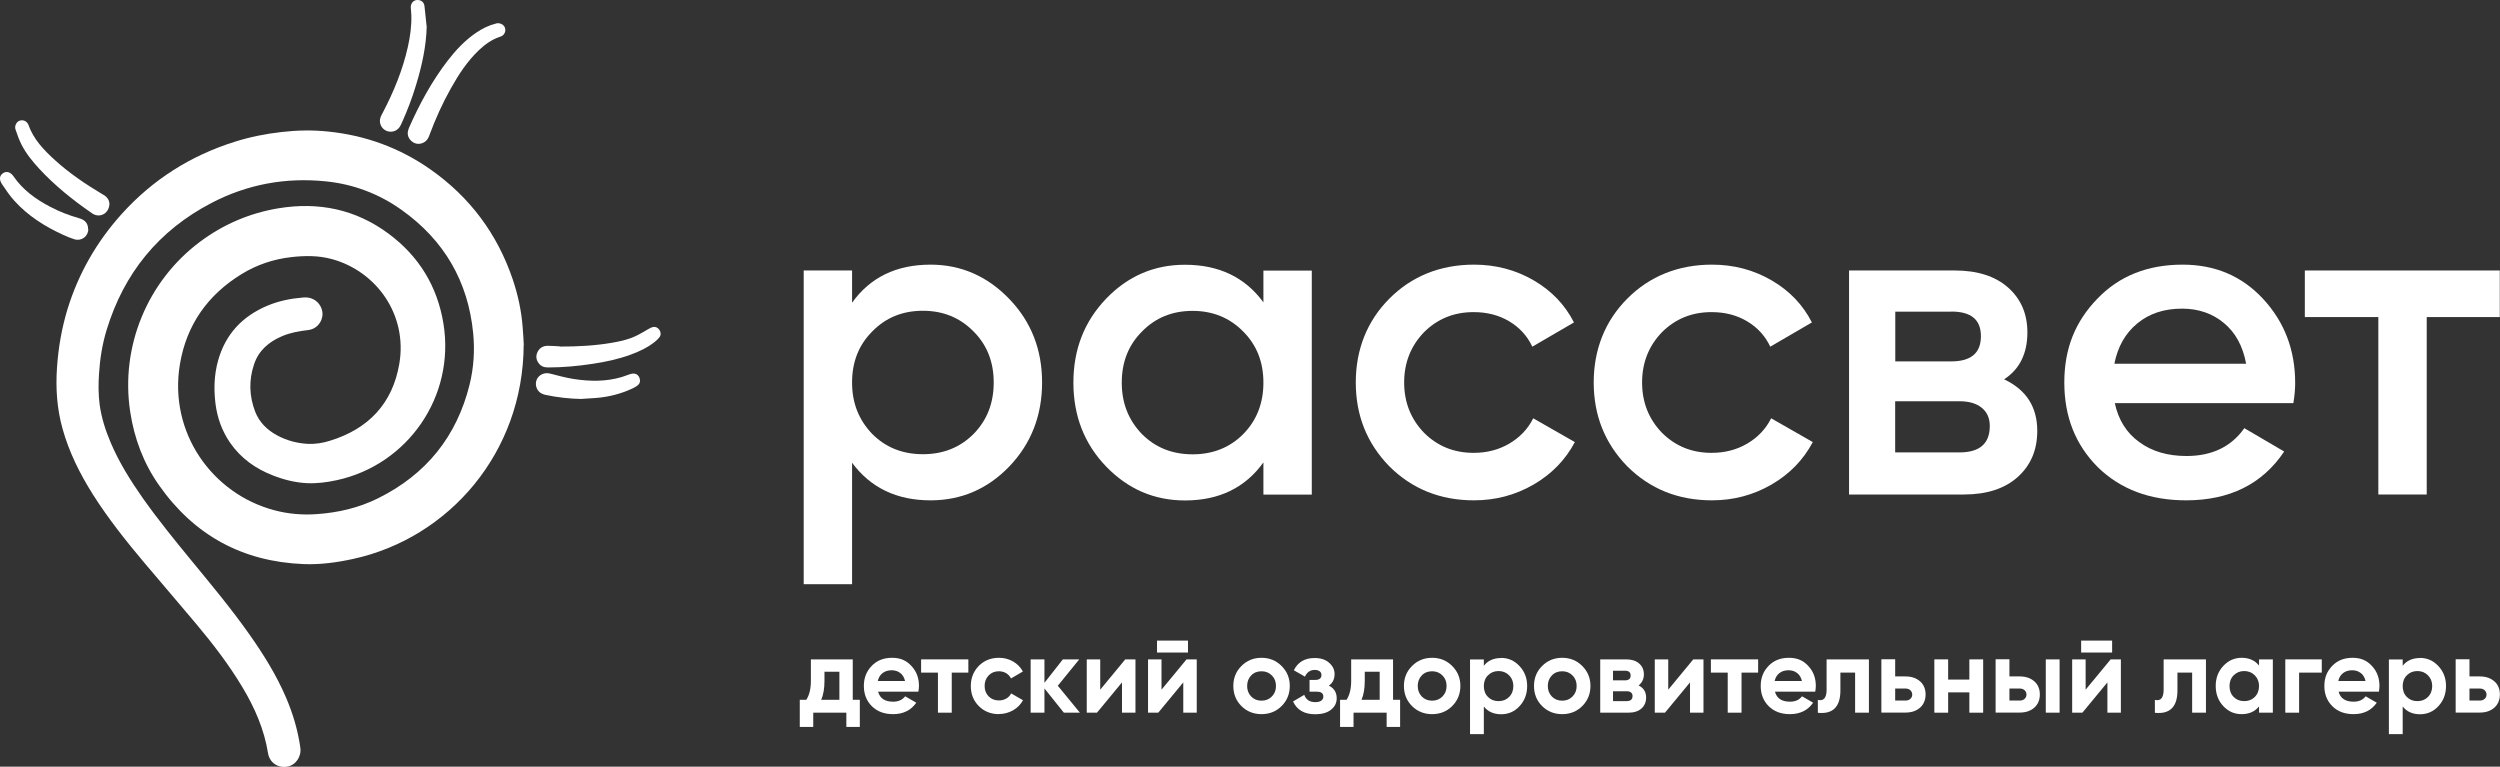
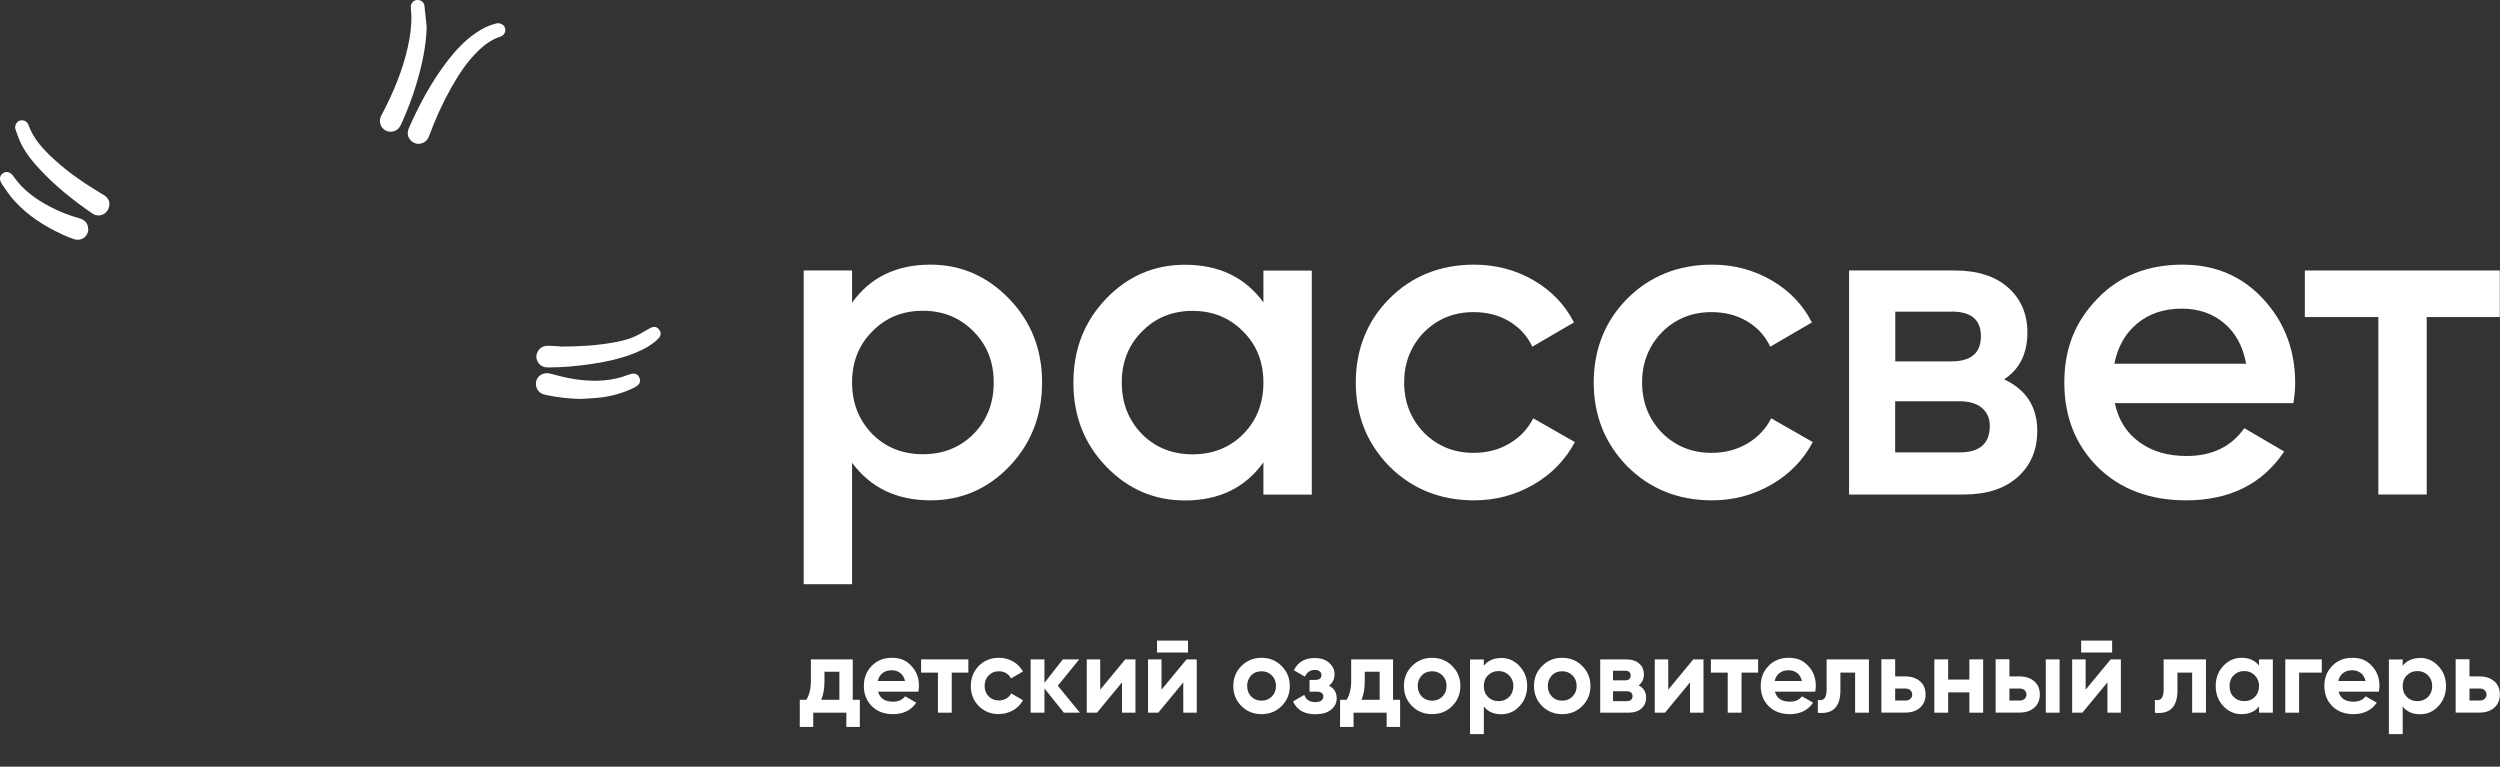
<svg xmlns="http://www.w3.org/2000/svg" viewBox="0 0 222.75 68.31">
  <rect x="0" y="0" width="222.75" height="68.31" fill="#333333" stroke="none" />
  <defs>
    <style>.d{fill:#fff;}</style>
  </defs>
  <g id="a" />
  <g id="b">
    <g id="c">
      <g>
        <g>
-           <path class="d" d="M46.66,30.73c-.04,9.59-6.64,17.2-15.19,19.07-1.46,.32-2.94,.52-4.43,.46-5.43-.22-9.73-2.56-12.86-7.01-1.39-1.97-2.22-4.19-2.58-6.57-.88-5.79,1.52-11.62,6.21-15.13,2.09-1.56,4.42-2.56,6.99-2.99,3.58-.59,6.88,.08,9.82,2.26,2.7,2,4.35,4.69,4.89,8.01,1.06,6.5-3.18,12.57-9.48,13.95-.88,.19-1.77,.31-2.67,.27-1.04-.05-2.05-.3-3.02-.68-1.56-.6-2.87-1.53-3.83-2.91-.73-1.05-1.15-2.23-1.31-3.49-.16-1.29-.12-2.58,.23-3.84,.66-2.36,2.17-3.96,4.41-4.9,1.01-.42,2.06-.63,3.15-.72,.32-.03,.63,0,.92,.15,.56,.27,.91,.93,.81,1.53-.11,.65-.61,1.15-1.27,1.22-.8,.09-1.59,.23-2.33,.55-1.17,.5-2.07,1.27-2.48,2.49-.48,1.42-.44,2.84,.1,4.24,.37,.94,1.05,1.61,1.93,2.09,.86,.47,1.8,.72,2.77,.77,.66,.03,1.33-.08,1.96-.28,3.43-1.05,5.58-3.32,6.18-6.86,.74-4.34-2.01-8.22-5.99-9.32-1.2-.33-2.42-.32-3.64-.18-1.58,.18-3.07,.68-4.42,1.51-3.02,1.85-4.91,4.52-5.5,8.03-1.02,6.12,2.9,11.55,8.4,13.01,1.23,.33,2.49,.44,3.77,.35,1.93-.13,3.77-.56,5.5-1.42,4.27-2.12,6.99-5.49,8.14-10.12,.37-1.51,.47-3.04,.32-4.58-.45-4.62-2.59-8.29-6.37-10.98-2.02-1.44-4.29-2.3-6.75-2.55-3.59-.37-7.01,.26-10.21,1.93-4.69,2.45-7.79,6.25-9.33,11.31-.39,1.28-.6,2.6-.68,3.94-.06,.91-.06,1.81,.06,2.72,.16,1.17,.52,2.29,.98,3.37,.75,1.77,1.76,3.38,2.86,4.95,1.37,1.94,2.87,3.78,4.38,5.62,1.75,2.13,3.52,4.25,5.11,6.51,1.26,1.78,2.41,3.63,3.27,5.63,.62,1.44,1.06,2.93,1.28,4.48,.11,.8-.41,1.56-1.17,1.69-.84,.14-1.58-.37-1.71-1.21-.34-2.11-1.18-4.03-2.27-5.85-1.2-2.01-2.63-3.87-4.13-5.66-1.52-1.81-3.06-3.6-4.58-5.4-1.66-1.97-3.26-3.98-4.64-6.16-1.15-1.83-2.11-3.75-2.69-5.84-.5-1.79-.62-3.61-.49-5.46,.12-1.76,.42-3.48,.93-5.17,.98-3.19,2.6-6.01,4.83-8.49,2.76-3.06,6.12-5.19,10.05-6.43,1.38-.44,2.79-.72,4.23-.88,1.37-.16,2.74-.18,4.11-.04,3.33,.34,6.38,1.45,9.13,3.38,3.5,2.46,5.94,5.72,7.32,9.78,.47,1.39,.78,2.82,.89,4.29,.05,.59,.08,1.18,.1,1.59Z" />
          <path class="d" d="M44.37,2.07c.28,0,.53,.16,.62,.4,.09,.26,0,.55-.23,.71-.07,.04-.14,.08-.22,.1-.72,.24-1.32,.67-1.87,1.19-1.03,.98-1.8,2.16-2.49,3.39-.76,1.35-1.39,2.76-1.93,4.21-.13,.37-.35,.62-.74,.72-.63,.16-1.27-.41-1.17-1.05,.02-.12,.06-.25,.11-.37,.93-2.11,2.03-4.13,3.44-5.97,.73-.94,1.54-1.81,2.53-2.48,.54-.37,1.12-.66,1.76-.82,.07-.02,.14-.03,.18-.04Z" />
          <path class="d" d="M38.02,2.33c-.04,1.78-.42,3.49-.93,5.18-.35,1.18-.79,2.33-1.3,3.46-.05,.12-.11,.23-.18,.34-.27,.41-.81,.54-1.24,.32-.43-.22-.63-.73-.46-1.19,.05-.14,.13-.27,.2-.41,.97-1.86,1.77-3.79,2.23-5.85,.21-.93,.34-1.88,.31-2.84,0-.23-.05-.46-.05-.7,0-.42,.33-.71,.73-.63,.28,.05,.45,.24,.49,.52,.07,.6,.13,1.2,.19,1.8Z" />
          <path class="d" d="M9.75,18.14c0,.78-.7,1.25-1.34,.98-.1-.04-.19-.1-.27-.16-1.67-1.15-3.25-2.42-4.63-3.91-.61-.66-1.18-1.36-1.59-2.16-.22-.43-.38-.89-.54-1.36-.05-.14-.03-.33,.04-.47,.19-.42,.76-.46,1.03-.09,.03,.04,.05,.08,.07,.12,.46,1.33,1.4,2.29,2.4,3.2,1.26,1.14,2.67,2.1,4.13,2.97,.1,.06,.2,.11,.3,.18,.26,.19,.39,.45,.4,.69Z" />
          <path class="d" d="M49.87,30.88c1.63,0,3.15-.08,4.66-.34,.7-.12,1.4-.27,2.05-.57,.41-.18,.79-.43,1.19-.65,.13-.07,.26-.15,.41-.18,.25-.05,.46,.07,.59,.28,.13,.22,.13,.45-.03,.65-.11,.14-.25,.27-.4,.39-.65,.52-1.4,.87-2.18,1.15-1.1,.4-2.23,.64-3.38,.81-1.31,.2-2.63,.32-3.96,.32-.35,0-.64-.11-.84-.4-.22-.31-.25-.65-.08-.99,.19-.37,.51-.54,.91-.54,.39,0,.79,.04,1.08,.05Z" />
          <path class="d" d="M51.84,35.55c-1.1-.02-2.18-.14-3.25-.37-.4-.09-.7-.31-.81-.73-.19-.75,.48-1.36,1.25-1.16,.7,.18,1.39,.37,2.1,.48,1.42,.22,2.85,.24,4.25-.17,.25-.07,.48-.18,.72-.25,.13-.04,.28-.08,.41-.06,.25,.03,.42,.19,.49,.44,.07,.25,0,.47-.2,.62-.13,.1-.27,.18-.42,.25-1.04,.49-2.14,.77-3.29,.86-.42,.03-.83,.06-1.25,.08Z" />
          <path class="d" d="M7.87,20.42c-.01,.64-.6,1.09-1.24,.9-.33-.1-.66-.24-.97-.38-1.65-.75-3.16-1.7-4.38-3.05-.41-.45-.76-.97-1.1-1.48-.28-.42-.23-.76,.09-.98,.3-.2,.66-.12,.94,.29,.83,1.21,1.99,2.04,3.27,2.71,.82,.43,1.67,.76,2.56,1.01,.55,.15,.82,.49,.81,.99Z" />
        </g>
        <g>
          <g>
            <path class="d" d="M82.91,23.58c2.71,0,5.06,1.02,7.03,3.07,1.94,2.02,2.91,4.5,2.91,7.43s-.97,5.44-2.91,7.47c-1.94,2.02-4.29,3.03-7.03,3.03-3.01,0-5.34-1.12-6.99-3.35v10.82h-4.31V24.1h4.31v2.87c1.62-2.26,3.95-3.39,6.99-3.39Zm-5.19,15.09c1.2,1.2,2.7,1.8,4.51,1.8s3.31-.6,4.51-1.8c1.2-1.22,1.8-2.75,1.8-4.59s-.6-3.35-1.8-4.55c-1.2-1.22-2.7-1.84-4.51-1.84s-3.31,.61-4.51,1.84c-1.2,1.2-1.8,2.71-1.8,4.55s.6,3.34,1.8,4.59Z" />
            <path class="d" d="M112.57,26.94v-2.83h4.31v19.96h-4.31v-2.87c-1.62,2.26-3.95,3.39-6.99,3.39-2.74,0-5.08-1.01-7.03-3.03-1.94-2.02-2.91-4.51-2.91-7.47s.97-5.44,2.91-7.47c1.94-2.02,4.28-3.03,7.03-3.03,3.03,0,5.36,1.12,6.99,3.35Zm-10.82,11.74c1.2,1.2,2.7,1.8,4.51,1.8s3.31-.6,4.51-1.8c1.2-1.22,1.8-2.75,1.8-4.59s-.6-3.35-1.8-4.55c-1.2-1.22-2.7-1.84-4.51-1.84s-3.31,.61-4.51,1.84c-1.2,1.2-1.8,2.71-1.8,4.55s.6,3.34,1.8,4.59Z" />
            <path class="d" d="M131.34,44.58c-3.01,0-5.52-1.01-7.55-3.03-2-2.05-2.99-4.54-2.99-7.47s1-5.47,2.99-7.47,4.54-3.03,7.55-3.03c1.94,0,3.71,.47,5.31,1.4,1.6,.93,2.79,2.18,3.59,3.75l-3.71,2.16c-.45-.96-1.14-1.71-2.06-2.26-.92-.55-1.98-.82-3.17-.82-1.76,0-3.23,.6-4.43,1.8-1.17,1.22-1.76,2.71-1.76,4.47s.59,3.25,1.76,4.47c1.2,1.2,2.67,1.8,4.43,1.8,1.17,0,2.23-.27,3.17-.82,.94-.55,1.66-1.3,2.14-2.26l3.71,2.12c-.85,1.6-2.08,2.86-3.69,3.79-1.61,.93-3.37,1.4-5.29,1.4Z" />
            <path class="d" d="M152.54,44.58c-3.01,0-5.52-1.01-7.55-3.03-2-2.05-2.99-4.54-2.99-7.47s1-5.47,2.99-7.47,4.54-3.03,7.55-3.03c1.94,0,3.71,.47,5.31,1.4,1.6,.93,2.79,2.18,3.59,3.75l-3.71,2.16c-.45-.96-1.14-1.71-2.06-2.26-.92-.55-1.98-.82-3.17-.82-1.76,0-3.23,.6-4.43,1.8-1.17,1.22-1.76,2.71-1.76,4.47s.59,3.25,1.76,4.47c1.2,1.2,2.67,1.8,4.43,1.8,1.17,0,2.23-.27,3.17-.82,.94-.55,1.66-1.3,2.14-2.26l3.71,2.12c-.85,1.6-2.08,2.86-3.69,3.79-1.61,.93-3.37,1.4-5.29,1.4Z" />
            <path class="d" d="M178.57,33.8c1.97,.93,2.95,2.46,2.95,4.59,0,1.7-.58,3.07-1.74,4.11s-2.76,1.56-4.81,1.56h-10.22V24.1h9.42c2.02,0,3.61,.51,4.75,1.52,1.14,1.01,1.72,2.34,1.72,3.99,0,1.89-.69,3.29-2.08,4.19Zm-4.71-6.03h-4.99v4.43h4.99c1.76,0,2.64-.75,2.64-2.24s-.88-2.2-2.64-2.2Zm-4.99,12.54h5.71c1.81,0,2.71-.78,2.71-2.36,0-.69-.24-1.23-.72-1.62-.48-.39-1.14-.58-2-.58h-5.71v4.55Z" />
            <path class="d" d="M204.32,35.92h-15.89c.32,1.49,1.04,2.65,2.18,3.47,1.13,.83,2.53,1.24,4.21,1.24,2.26,0,3.98-.82,5.15-2.48l3.55,2.08c-1.94,2.9-4.86,4.35-8.74,4.35-3.22,0-5.84-.98-7.86-2.95-2-2-2.99-4.51-2.99-7.55s.98-5.44,2.95-7.47c1.94-2.02,4.47-3.03,7.59-3.03,2.9,0,5.3,1.02,7.19,3.07,1.89,2.05,2.84,4.54,2.84,7.47,0,.53-.05,1.13-.16,1.8Zm-15.93-3.51h11.74c-.29-1.57-.95-2.78-1.98-3.63-1.02-.85-2.27-1.28-3.73-1.28-1.6,0-2.93,.44-3.99,1.32-1.07,.88-1.74,2.08-2.04,3.59Z" />
            <path class="d" d="M205.36,24.1h17.37v4.15h-6.51v15.81h-4.31v-15.81h-6.55v-4.15Z" />
            <g>
              <line class="d" x1="188.5" y1="45.91" x2="183" y2="51.19" />
              <line class="d" x1="199.89" y1="45.91" x2="205.39" y2="51.19" />
            </g>
            <g>
              <line class="d" x1="125.65" y1="22.39" x2="120.15" y2="17.11" />
              <line class="d" x1="137.04" y1="22.39" x2="142.54" y2="17.11" />
            </g>
          </g>
          <g>
            <path class="d" d="M75.98,58.75v3.6h.63v2.42h-1.2v-1.27h-2.95v1.27h-1.2v-2.42h.58c.27-.41,.41-.97,.41-1.68v-1.92h3.73Zm-2.82,3.6h1.63v-2.5h-1.33v.82c0,.68-.1,1.25-.29,1.68Z" />
            <path class="d" d="M81.82,61.63h-3.58c.16,.6,.61,.89,1.34,.89,.47,0,.82-.16,1.07-.48l.99,.57c-.47,.68-1.16,1.02-2.07,1.02-.79,0-1.42-.24-1.89-.71s-.71-1.07-.71-1.8,.23-1.3,.7-1.79c.46-.48,1.06-.72,1.81-.72s1.28,.24,1.72,.72c.46,.48,.68,1.08,.68,1.79,0,.13-.02,.3-.05,.5Zm-3.6-.95h2.42c-.07-.31-.21-.55-.42-.71s-.46-.25-.76-.25c-.33,0-.6,.08-.82,.25-.22,.17-.36,.4-.43,.71Z" />
            <path class="d" d="M82.07,58.75h4.21v1.18h-1.48v3.57h-1.23v-3.57h-1.5v-1.18Z" />
            <path class="d" d="M89.01,63.63c-.72,0-1.32-.24-1.8-.72-.48-.48-.71-1.08-.71-1.79s.24-1.3,.71-1.79c.48-.48,1.08-.72,1.8-.72,.46,0,.88,.11,1.26,.33,.38,.22,.67,.52,.87,.89l-1.06,.62c-.1-.2-.24-.35-.43-.47-.19-.11-.41-.17-.65-.17-.37,0-.67,.12-.91,.37s-.36,.56-.36,.94,.12,.68,.36,.93c.24,.24,.55,.36,.91,.36,.25,0,.47-.06,.66-.17,.19-.11,.34-.26,.43-.46l1.06,.61c-.21,.38-.5,.68-.89,.9s-.8,.33-1.26,.33Z" />
            <path class="d" d="M94.25,61.1l1.97,2.4h-1.43l-1.73-2.16v2.16h-1.23v-4.75h1.23v2.09l1.64-2.09h1.46l-1.91,2.35Z" />
            <path class="d" d="M98.03,61.45l2.23-2.7h.91v4.75h-1.2v-2.7l-2.23,2.7h-.91v-4.75h1.2v2.7Z" />
            <path class="d" d="M103.49,61.45l2.23-2.7h.91v4.75h-1.2v-2.7l-2.23,2.7h-.91v-4.75h1.2v2.7Zm2.36-3.31h-2.76v-1.06h2.76v1.06Z" />
            <path class="d" d="M114.19,62.91c-.48,.48-1.08,.72-1.79,.72s-1.31-.24-1.79-.72-.72-1.08-.72-1.79,.24-1.3,.72-1.78c.49-.49,1.08-.73,1.79-.73s1.3,.24,1.79,.73c.49,.49,.73,1.08,.73,1.78s-.24,1.3-.73,1.79Zm-2.71-.85c.25,.25,.55,.37,.92,.37s.67-.12,.92-.37c.25-.25,.37-.56,.37-.94s-.12-.69-.37-.94c-.25-.25-.55-.37-.92-.37s-.68,.12-.92,.37c-.24,.25-.36,.57-.36,.94s.12,.69,.36,.94Z" />
            <path class="d" d="M118.38,61.08c.48,.23,.72,.61,.72,1.13,0,.42-.17,.76-.51,1.03s-.81,.4-1.41,.4c-.96,0-1.62-.38-1.97-1.14l1-.59c.15,.43,.48,.65,.98,.65,.23,0,.4-.04,.53-.13,.12-.09,.19-.21,.19-.36,0-.29-.19-.44-.56-.44h-.67v-1.05h.51c.37,0,.55-.15,.55-.44,0-.14-.05-.25-.16-.33-.11-.08-.25-.12-.43-.12-.41,0-.7,.2-.88,.6l-.99-.57c.36-.73,.98-1.09,1.85-1.09,.55,0,.98,.14,1.29,.42,.32,.28,.49,.61,.49,1,0,.46-.17,.81-.52,1.05Z" />
            <path class="d" d="M124.12,58.75v3.6h.63v2.42h-1.2v-1.27h-2.95v1.27h-1.2v-2.42h.58c.27-.41,.41-.97,.41-1.68v-1.92h3.73Zm-2.82,3.6h1.63v-2.5h-1.33v.82c0,.68-.1,1.25-.29,1.68Z" />
            <path class="d" d="M129.39,62.91c-.48,.48-1.08,.72-1.79,.72s-1.31-.24-1.79-.72-.72-1.08-.72-1.79,.24-1.3,.72-1.78c.49-.49,1.08-.73,1.79-.73s1.3,.24,1.79,.73c.49,.49,.73,1.08,.73,1.78s-.24,1.3-.73,1.79Zm-2.71-.85c.25,.25,.55,.37,.92,.37s.67-.12,.92-.37c.25-.25,.37-.56,.37-.94s-.12-.69-.37-.94c-.25-.25-.55-.37-.92-.37s-.68,.12-.92,.37c-.24,.25-.36,.57-.36,.94s.12,.69,.36,.94Z" />
            <path class="d" d="M133.75,58.62c.64,0,1.19,.24,1.64,.73,.46,.49,.68,1.08,.68,1.78s-.23,1.31-.68,1.79c-.44,.48-.99,.72-1.64,.72s-1.18-.23-1.54-.69v2.46h-1.23v-6.65h1.23v.56c.36-.46,.87-.69,1.54-.69Zm-1.17,3.48c.25,.25,.56,.37,.94,.37s.69-.12,.94-.37c.25-.25,.38-.58,.38-.97s-.13-.71-.38-.96c-.25-.25-.56-.38-.94-.38s-.69,.13-.94,.38c-.25,.25-.37,.57-.37,.96s.12,.72,.37,.97Z" />
            <path class="d" d="M140.98,62.91c-.48,.48-1.08,.72-1.79,.72s-1.31-.24-1.79-.72-.72-1.08-.72-1.79,.24-1.3,.72-1.78c.49-.49,1.08-.73,1.79-.73s1.3,.24,1.79,.73c.49,.49,.73,1.08,.73,1.78s-.24,1.3-.73,1.79Zm-2.71-.85c.25,.25,.55,.37,.92,.37s.67-.12,.92-.37c.25-.25,.37-.56,.37-.94s-.12-.69-.37-.94c-.25-.25-.55-.37-.92-.37s-.68,.12-.92,.37c-.24,.25-.36,.57-.36,.94s.12,.69,.36,.94Z" />
            <path class="d" d="M146,61.07c.44,.22,.67,.58,.67,1.08,0,.4-.14,.73-.42,.98-.28,.25-.67,.37-1.17,.37h-2.5v-4.75h2.31c.49,0,.88,.12,1.16,.37,.28,.24,.42,.57,.42,.97s-.16,.75-.47,.98Zm-1.23-1.31h-1.05v.86h1.05c.35,0,.52-.14,.52-.43s-.17-.43-.52-.43Zm-1.05,2.71h1.21c.35,0,.53-.15,.53-.46,0-.13-.05-.24-.14-.31-.09-.08-.22-.11-.39-.11h-1.21v.88Z" />
            <path class="d" d="M148.64,61.45l2.23-2.7h.91v4.75h-1.2v-2.7l-2.23,2.7h-.91v-4.75h1.2v2.7Z" />
            <path class="d" d="M152.44,58.75h4.21v1.18h-1.48v3.57h-1.23v-3.57h-1.5v-1.18Z" />
            <path class="d" d="M161.73,61.63h-3.58c.16,.6,.61,.89,1.34,.89,.47,0,.82-.16,1.07-.48l.99,.57c-.47,.68-1.16,1.02-2.07,1.02-.79,0-1.42-.24-1.89-.71s-.71-1.07-.71-1.8,.23-1.3,.7-1.79c.46-.48,1.06-.72,1.81-.72s1.28,.24,1.72,.72c.46,.48,.68,1.08,.68,1.79,0,.13-.02,.3-.05,.5Zm-3.6-.95h2.42c-.07-.31-.21-.55-.42-.71s-.46-.25-.76-.25c-.33,0-.6,.08-.82,.25-.22,.17-.36,.4-.43,.71Z" />
            <path class="d" d="M162.76,58.75h3.76v4.75h-1.23v-3.57h-1.31v1.59c0,1.46-.67,2.13-2.01,1.99v-1.15c.25,.06,.45,.02,.58-.13,.13-.15,.2-.41,.2-.77v-2.7Z" />
            <path class="d" d="M168.86,60.27h.92c.54,0,.97,.15,1.3,.44,.33,.29,.49,.69,.49,1.17s-.17,.88-.49,1.17c-.33,.29-.76,.44-1.3,.44h-2.15v-4.75h1.23v1.52Zm0,2.15h.93c.17,0,.31-.05,.42-.15,.11-.1,.17-.23,.17-.38s-.06-.29-.17-.39c-.11-.1-.25-.15-.42-.15h-.93v1.07Z" />
            <path class="d" d="M175.47,60.55v-1.8h1.23v4.75h-1.23v-1.81h-1.89v1.81h-1.23v-4.75h1.23v1.8h1.89Z" />
            <path class="d" d="M179.04,60.27h.92c.54,0,.97,.15,1.3,.44,.33,.29,.49,.69,.49,1.17s-.17,.88-.49,1.17c-.33,.29-.76,.44-1.3,.44h-2.15v-4.75h1.23v1.52Zm0,2.15h.93c.17,0,.31-.05,.42-.15,.11-.1,.17-.23,.17-.38s-.06-.29-.17-.39c-.11-.1-.25-.15-.42-.15h-.93v1.07Zm3.24,1.08v-4.75h1.23v4.75h-1.23Z" />
            <path class="d" d="M185.83,61.45l2.23-2.7h.91v4.75h-1.2v-2.7l-2.23,2.7h-.91v-4.75h1.2v2.7Zm2.36-3.31h-2.76v-1.06h2.76v1.06Z" />
            <path class="d" d="M192.79,58.75h3.76v4.75h-1.23v-3.57h-1.31v1.59c0,1.46-.67,2.13-2.01,1.99v-1.15c.25,.06,.45,.02,.58-.13,.13-.15,.2-.41,.2-.77v-2.7Z" />
            <path class="d" d="M201.28,59.31v-.56h1.23v4.75h-1.23v-.56c-.37,.46-.88,.69-1.55,.69s-1.18-.24-1.64-.72c-.45-.49-.67-1.08-.67-1.79s.22-1.29,.67-1.78c.46-.49,1-.73,1.64-.73,.67,0,1.18,.23,1.55,.69Zm-2.26,2.79c.25,.25,.56,.37,.94,.37s.69-.12,.94-.37c.25-.25,.38-.58,.38-.97s-.13-.71-.38-.96c-.25-.25-.56-.38-.94-.38s-.69,.13-.94,.38c-.25,.25-.37,.57-.37,.96s.12,.72,.37,.97Z" />
            <path class="d" d="M203.62,58.75h3.25v1.18h-2.02v3.57h-1.23v-4.75Z" />
            <path class="d" d="M211.95,61.63h-3.58c.16,.6,.61,.89,1.34,.89,.47,0,.82-.16,1.07-.48l.99,.57c-.47,.68-1.16,1.02-2.07,1.02-.79,0-1.42-.24-1.89-.71s-.71-1.07-.71-1.8,.23-1.3,.7-1.79c.46-.48,1.06-.72,1.81-.72s1.28,.24,1.72,.72c.46,.48,.68,1.08,.68,1.79,0,.13-.02,.3-.05,.5Zm-3.6-.95h2.42c-.07-.31-.21-.55-.42-.71s-.46-.25-.76-.25c-.33,0-.6,.08-.82,.25-.22,.17-.36,.4-.43,.71Z" />
            <path class="d" d="M215.62,58.62c.64,0,1.19,.24,1.64,.73,.46,.49,.68,1.08,.68,1.78s-.23,1.31-.68,1.79c-.44,.48-.99,.72-1.64,.72s-1.18-.23-1.54-.69v2.46h-1.23v-6.65h1.23v.56c.36-.46,.87-.69,1.54-.69Zm-1.17,3.48c.25,.25,.56,.37,.94,.37s.69-.12,.94-.37c.25-.25,.38-.58,.38-.97s-.13-.71-.38-.96c-.25-.25-.56-.38-.94-.38s-.69,.13-.94,.38c-.25,.25-.37,.57-.37,.96s.12,.72,.37,.97Z" />
            <path class="d" d="M220.03,60.27h.92c.54,0,.97,.15,1.3,.44,.33,.29,.49,.69,.49,1.17s-.17,.88-.49,1.17c-.33,.29-.76,.44-1.3,.44h-2.15v-4.75h1.23v1.52Zm0,2.15h.93c.17,0,.31-.05,.42-.15,.11-.1,.17-.23,.17-.38s-.06-.29-.17-.39c-.11-.1-.25-.15-.42-.15h-.93v1.07Z" />
          </g>
        </g>
      </g>
    </g>
  </g>
</svg>